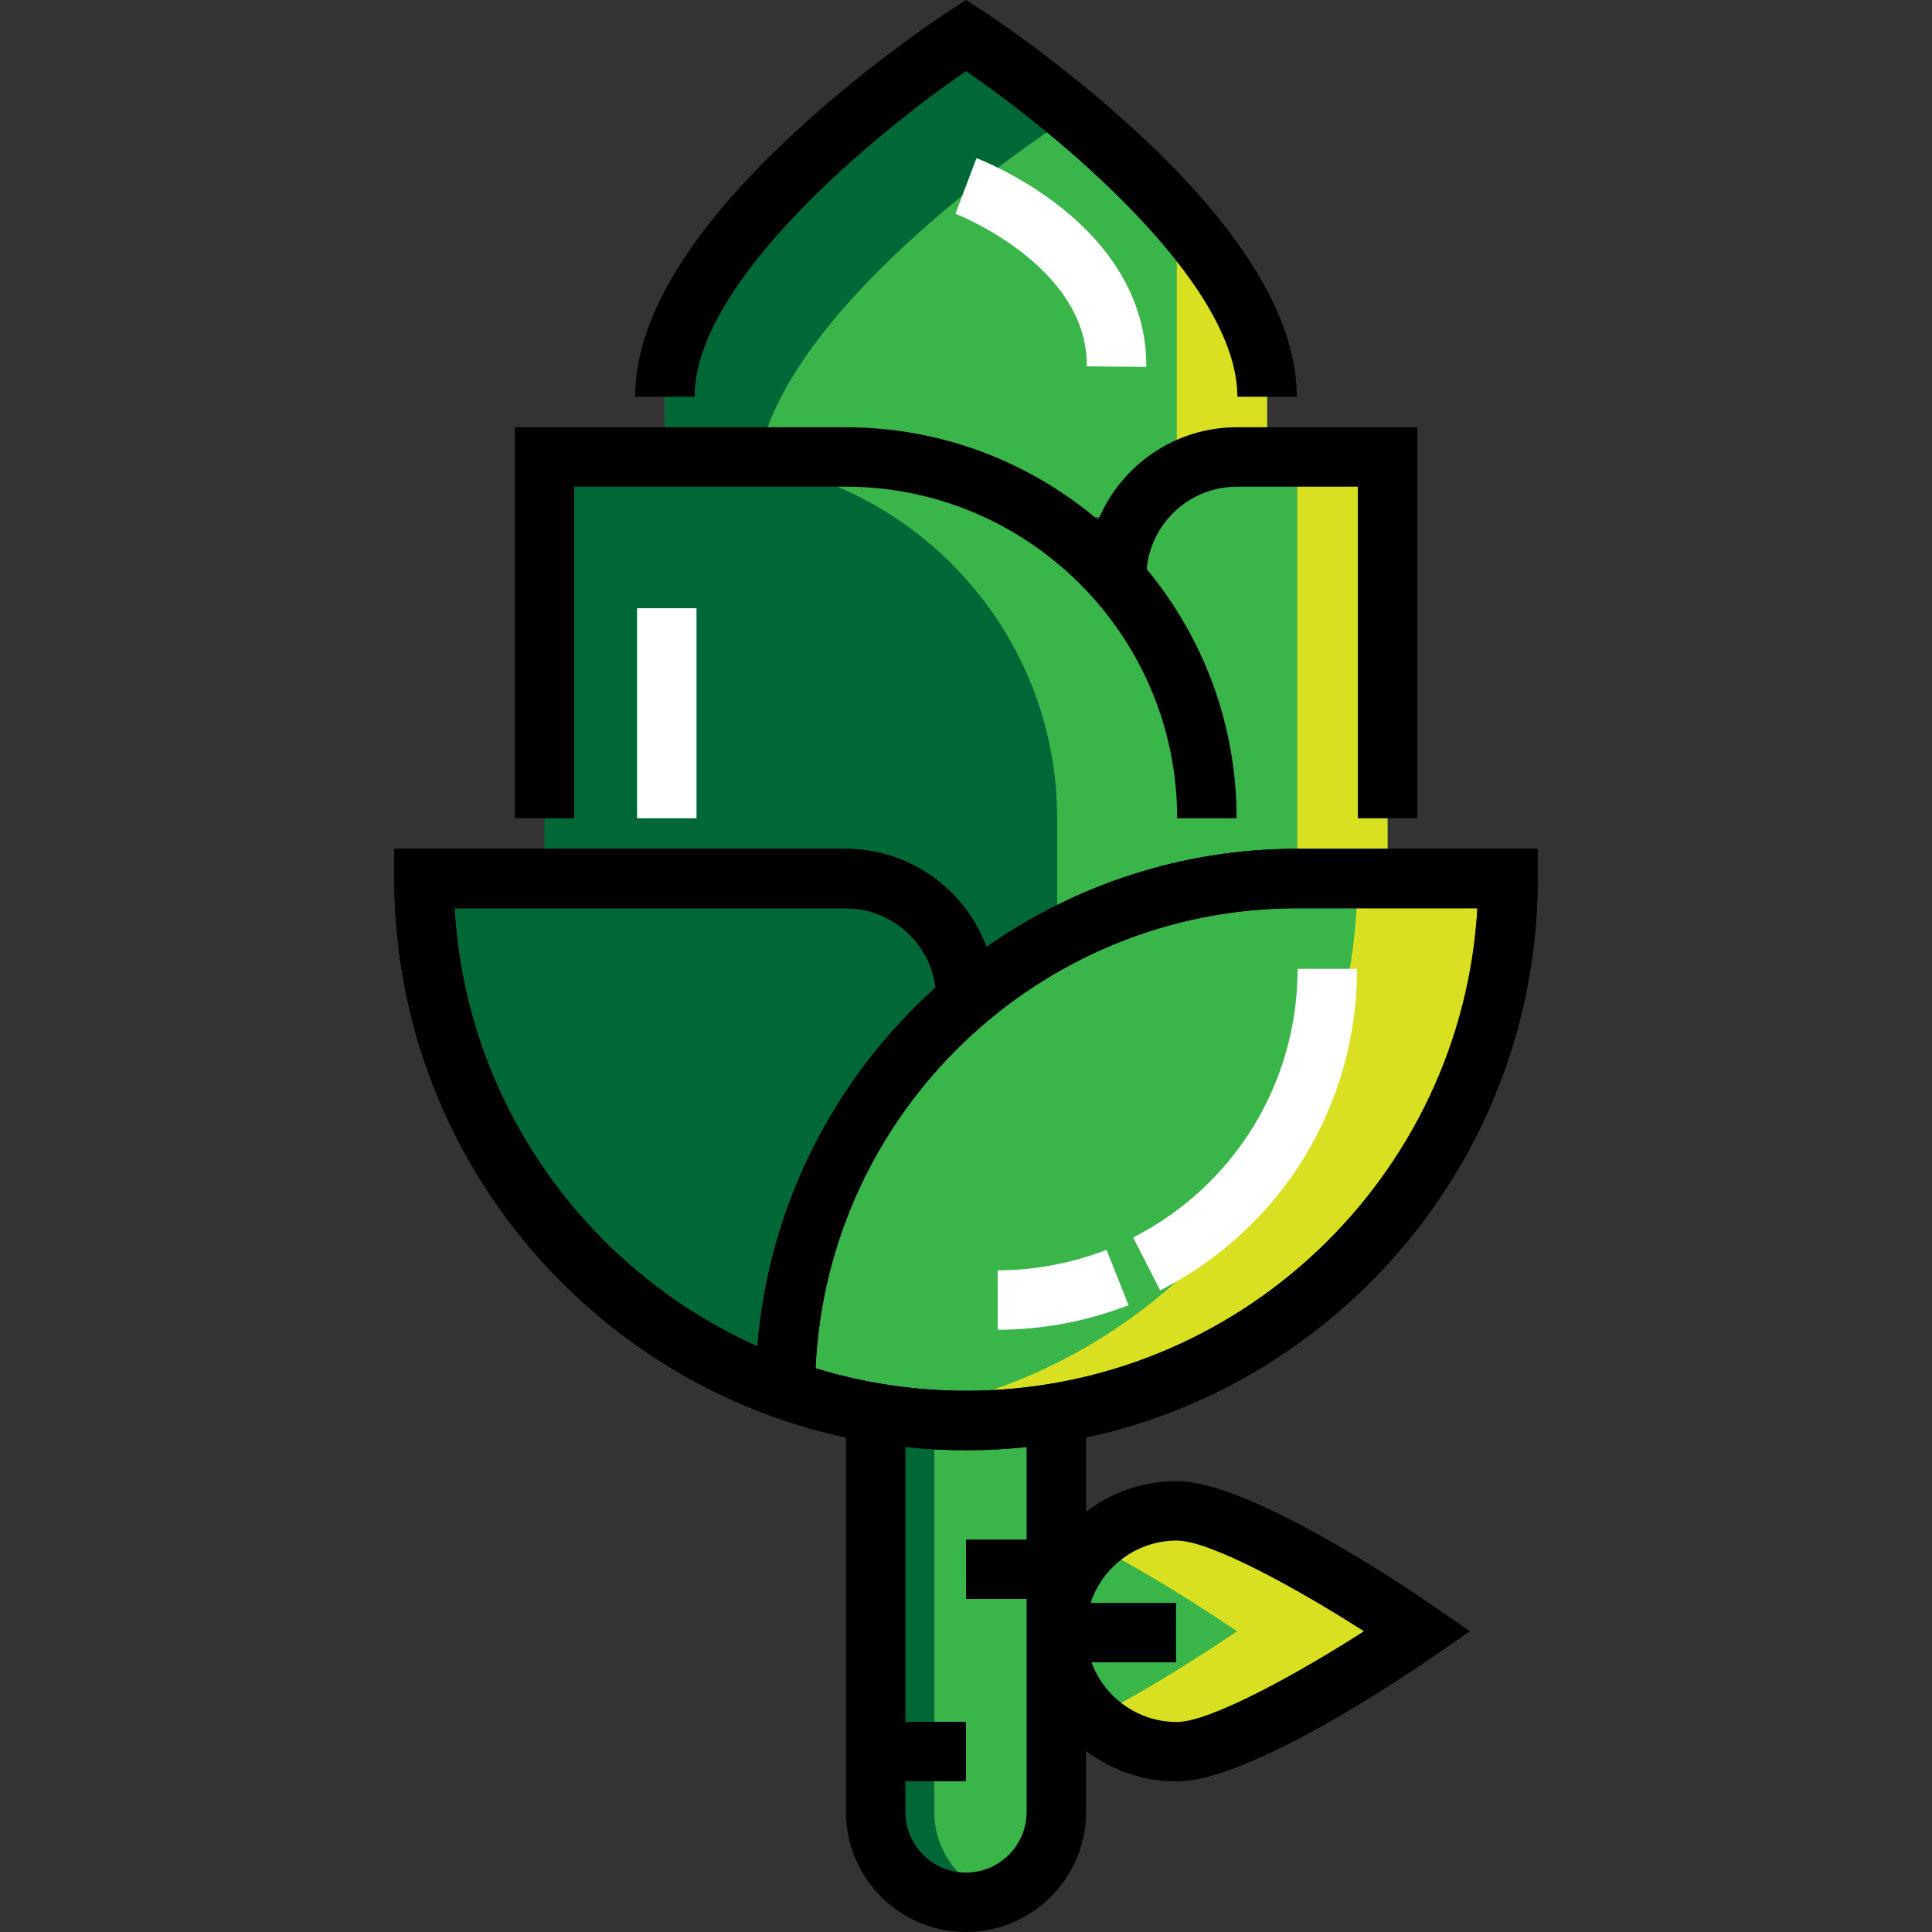
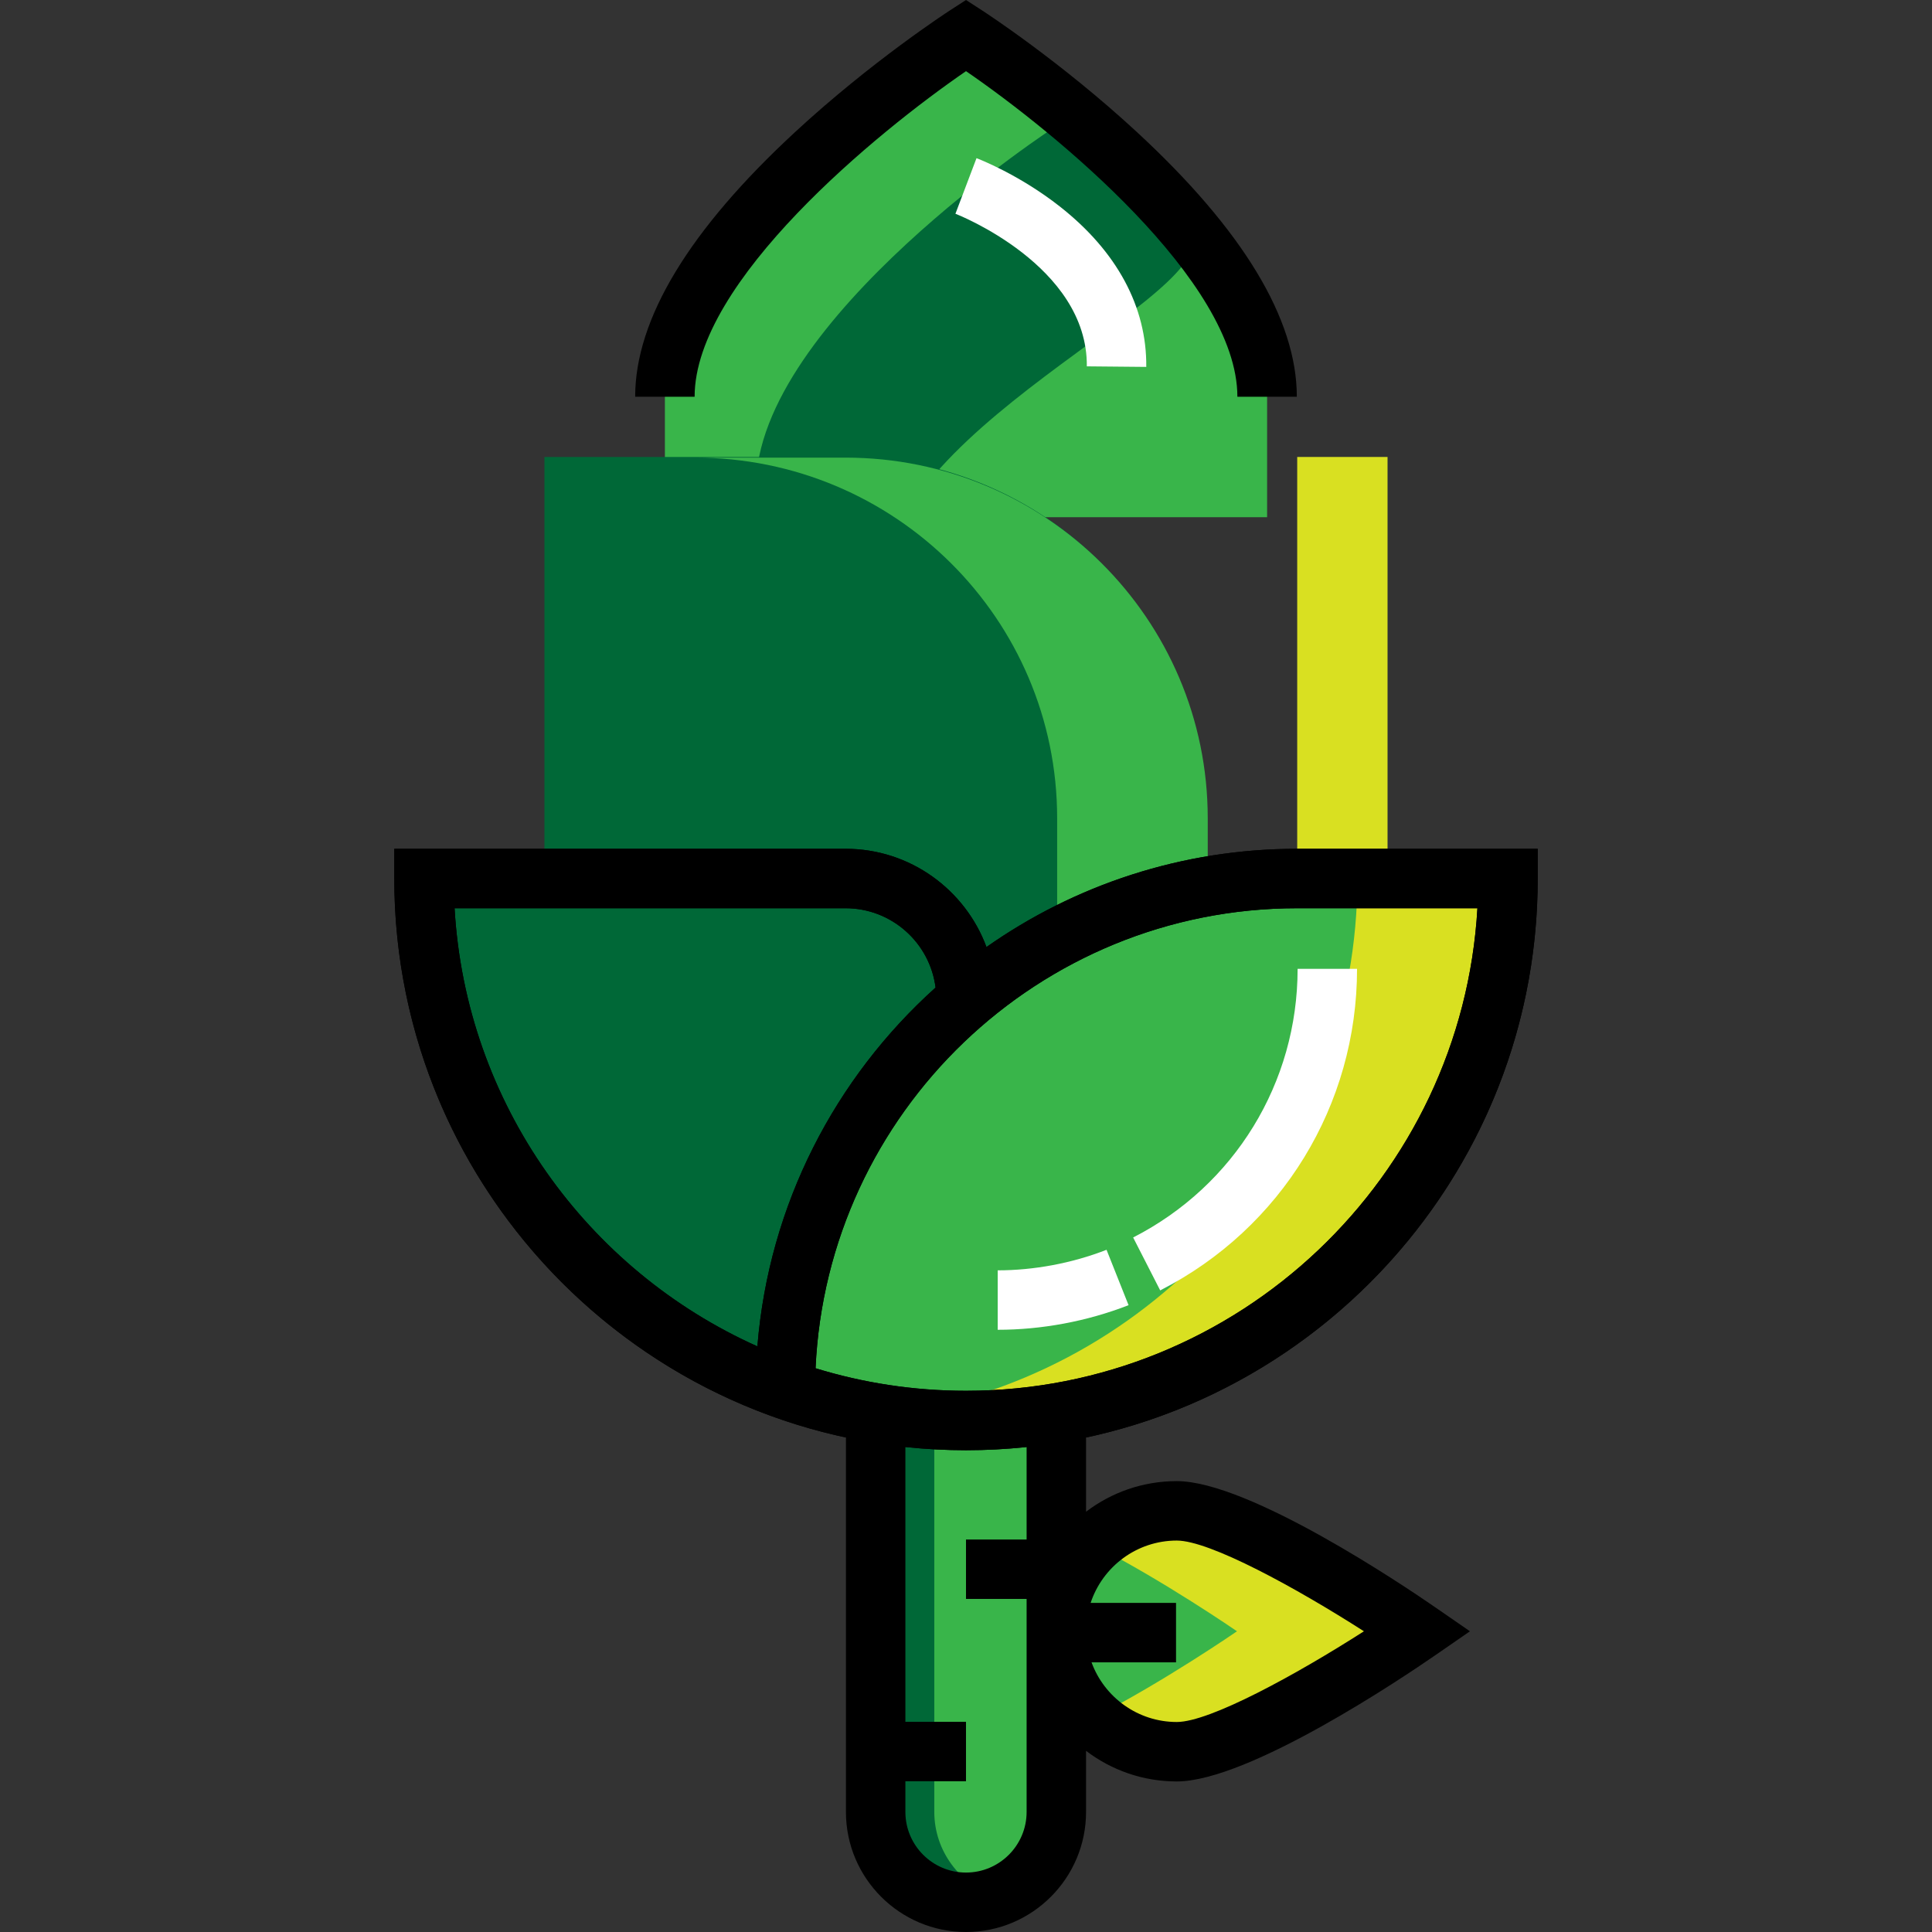
<svg xmlns="http://www.w3.org/2000/svg" version="1.1" id="Layer_1" x="0px" y="0px" viewBox="0 0 512.001 512.001" style="enable-background:new 0 0 512.001 512.001;" xml:space="preserve">
  <rect x="0" y="0" width="512.001" height="512.001" fill="#333333" stroke="none" />
  <path style="fill:#39B54A;" d="M375.695,432.307c0,0-46.209,31.919-63.837,31.919c-17.628,0-31.919-14.29-31.919-31.919  c0-17.628,14.29-31.919,31.919-31.919C329.486,400.388,375.695,432.307,375.695,432.307z" />
  <path style="fill:#D9E021;" d="M311.858,400.388c-8.61,0-16.389,3.446-22.131,8.987c18.528,9.441,38.09,22.932,38.09,22.932  s-19.563,13.49-38.09,22.932c5.741,5.541,13.521,8.987,22.131,8.987c17.629,0,63.837-31.919,63.837-31.919  S329.487,400.388,311.858,400.388z" />
  <path style="fill:#39B54A;" d="M232.061,376.449v103.735c0,13.221,10.717,23.939,23.939,23.939l0,0  c13.221,0,23.939-10.717,23.939-23.939V376.449" />
  <path style="fill:#006837;" d="M247.599,480.185V376.478h-15.753v103.707c0,13.221,10.826,23.939,24.047,23.939  c2.814,0,5.315-0.574,7.823-1.466C254.438,499.36,247.599,490.593,247.599,480.185z" />
  <path style="fill:#39B54A;" d="M335.797,105.14L335.797,105.14c0-44.071-79.797-95.756-79.797-95.756l0,0  c0,0-79.797,51.686-79.797,95.756l0,0v31.919h159.594L335.797,105.14L335.797,105.14z" />
-   <polygon style="fill:#D9E021;" points="335.797,121.099 311.858,121.099 311.858,65.242 335.797,89.181 " />
-   <path style="fill:#006837;" d="M200.34,129.08c0-44.071,79.698-95.756,79.698-95.756s16.246,10.568,34.104,26.201  c-23.63-27.815-58.127-50.139-58.127-50.139s-79.83,51.685-79.83,95.756v31.891h24.155V129.08z" />
-   <path style="fill:#39B54A;" d="M367.715,216.856v-95.757h-39.898c-17.628,0-31.919,14.29-31.919,31.919l0,0v87.776h71.817V216.856z" />
+   <path style="fill:#006837;" d="M200.34,129.08c0-44.071,79.698-95.756,79.698-95.756s16.246,10.568,34.104,26.201  s-79.83,51.685-79.83,95.756v31.891h24.155V129.08z" />
  <rect x="343.775" y="121.099" style="fill:#D9E021;" width="23.939" height="111.71" />
  <path style="fill:#006837;" d="M144.285,232.815V121.099h79.797c52.884,0,95.756,42.872,95.756,95.756l0,0v39.898H144.285V232.815z" />
  <path style="fill:#39B54A;" d="M224.082,121.277h-39.898c52.885,0,95.972,42.694,95.972,95.578v39.898h39.908v-39.898  C320.063,163.971,276.966,121.277,224.082,121.277z" />
  <path style="fill:#006837;" d="M256.001,264.734L256.001,264.734c0-17.628-14.29-31.919-31.919-31.919H112.366  c0,79.327,64.307,143.634,143.634,143.634s143.634-64.307,143.634-143.634h-55.857c-74.92,0-135.654,60.734-135.654,135.654l0,0" />
  <path style="fill:#39B54A;" d="M256.001,376.449c79.327,0,143.634-64.307,143.634-143.634h-55.857  c-74.92,0-135.654,60.734-135.654,135.654l0,0" />
  <path style="fill:#D9E021;" d="M359.736,232.599c0,70.364-50.981,129.286-118.11,141.346l14.375,2.342  c79.326,0,143.634-63.873,143.634-143.688H359.736z" />
  <path d="M256.001,384.325c-83.543,0-151.511-67.967-151.511-151.51v-7.877h119.592c17.109,0,31.73,10.853,37.343,26.035  c23.326-16.397,51.736-26.035,82.352-26.035h63.735v7.877C407.511,316.358,339.544,384.325,256.001,384.325z M216.132,362.601  c12.611,3.881,26.002,5.973,39.869,5.973c72.212,0,131.435-56.678,135.532-127.881h-47.756  C275.284,240.692,219.207,294.854,216.132,362.601z M120.468,240.692c2.979,51.799,35.14,95.916,80.247,116.11  c3.042-37.647,20.672-71.231,47.219-95.088c-1.49-11.837-11.619-21.022-23.853-21.022H120.468z" />
-   <path d="M327.818,113.223c-16.566,0-30.794,10.178-36.776,24.606c-18.074-15.338-41.453-24.606-66.96-24.606h-87.673v103.632h15.753  v-87.879h71.92c48.457,0,87.879,39.423,87.879,87.879h15.753c0-25.077-8.955-48.101-23.832-66.045  c1.12-12.225,11.424-21.834,23.936-21.834h32.022v87.879h15.753V113.223H327.818z" />
  <path d="M168.327,105.14c0-20.564,14.275-44.179,42.429-70.19c20.213-18.674,40.124-31.634,40.961-32.177L256.001,0l4.282,2.774  c0.838,0.543,20.749,13.504,40.961,32.177c28.155,26.01,42.429,49.625,42.429,70.19H327.92c0-30.627-48.433-70.181-71.917-86.284  c-23.482,16.118-71.922,55.699-71.922,86.284H168.327z" />
  <g>
    <path style="fill:#FFFFFF;" d="M264.402,352.407v-15.753c9.452,0,19.593-1.832,28.843-5.445l5.836,14.675   C287.996,350.212,275.954,352.407,264.402,352.407z" />
    <path style="fill:#FFFFFF;" d="M307.466,341.971l-7.171-14.026c26.885-13.744,43.586-41.023,43.586-71.191h15.753   C359.633,292.868,339.643,325.521,307.466,341.971z" />
-     <rect x="168.831" y="161.186" style="fill:#FFFFFF;" width="15.753" height="55.661" />
    <path style="fill:#FFFFFF;" d="M303.775,97.234l-15.753-0.148c0.251-26.711-34.471-40.308-34.822-40.442l5.585-14.729   c0.457,0.172,11.311,4.327,22.152,12.864C296.027,66.661,303.925,81.342,303.775,97.234z" />
  </g>
  <path d="M407.511,232.815v-7.877h-63.735c-30.616,0-59.026,9.637-82.352,26.035c-5.613-15.182-20.234-26.035-37.343-26.035H104.489  v7.877c0,72.632,51.377,133.481,119.695,148.139v99.231c0,17.544,14.272,31.816,31.815,31.816c17.544,0,31.816-14.272,31.816-31.816  v-16.193c6.685,5.084,15.015,8.111,24.042,8.111c19.115,0,60.26-27.751,68.314-33.315l9.383-6.481l-9.383-6.481  c-8.054-5.563-49.199-33.315-68.314-33.315c-9.027,0-17.358,3.026-24.042,8.111v-19.668  C356.135,366.296,407.511,305.447,407.511,232.815z M120.468,240.692h103.613c12.234,0,22.363,9.186,23.853,21.022  c-26.548,23.855-44.177,57.44-47.219,95.088C155.608,336.608,123.448,292.491,120.468,240.692z M343.777,240.692h47.756  c-4.096,71.203-63.32,127.881-135.532,127.881c-13.867,0-27.258-2.091-39.869-5.973  C219.207,294.854,275.284,240.692,343.777,240.692z M311.858,408.265c8.757,0,31.618,12.526,49.599,24.042  c-17.981,11.517-40.843,24.042-49.599,24.042c-10.366,0-19.22-6.594-22.589-15.809h22.393v-15.753h-22.634  C292.192,415.203,301.228,408.265,311.858,408.265z M272.063,407.983h-16.063v15.753h16.063v56.448  c0,8.857-7.205,16.063-16.063,16.063s-16.062-7.205-16.062-16.063v-8.138h16.062v-15.753h-16.062v-72.819  c5.279,0.559,10.638,0.852,16.062,0.852c5.425,0,10.784-0.293,16.063-0.852V407.983z" />
  <g>
</g>
  <g>
</g>
  <g>
</g>
  <g>
</g>
  <g>
</g>
  <g>
</g>
  <g>
</g>
  <g>
</g>
  <g>
</g>
  <g>
</g>
  <g>
</g>
  <g>
</g>
  <g>
</g>
  <g>
</g>
  <g>
</g>
</svg>